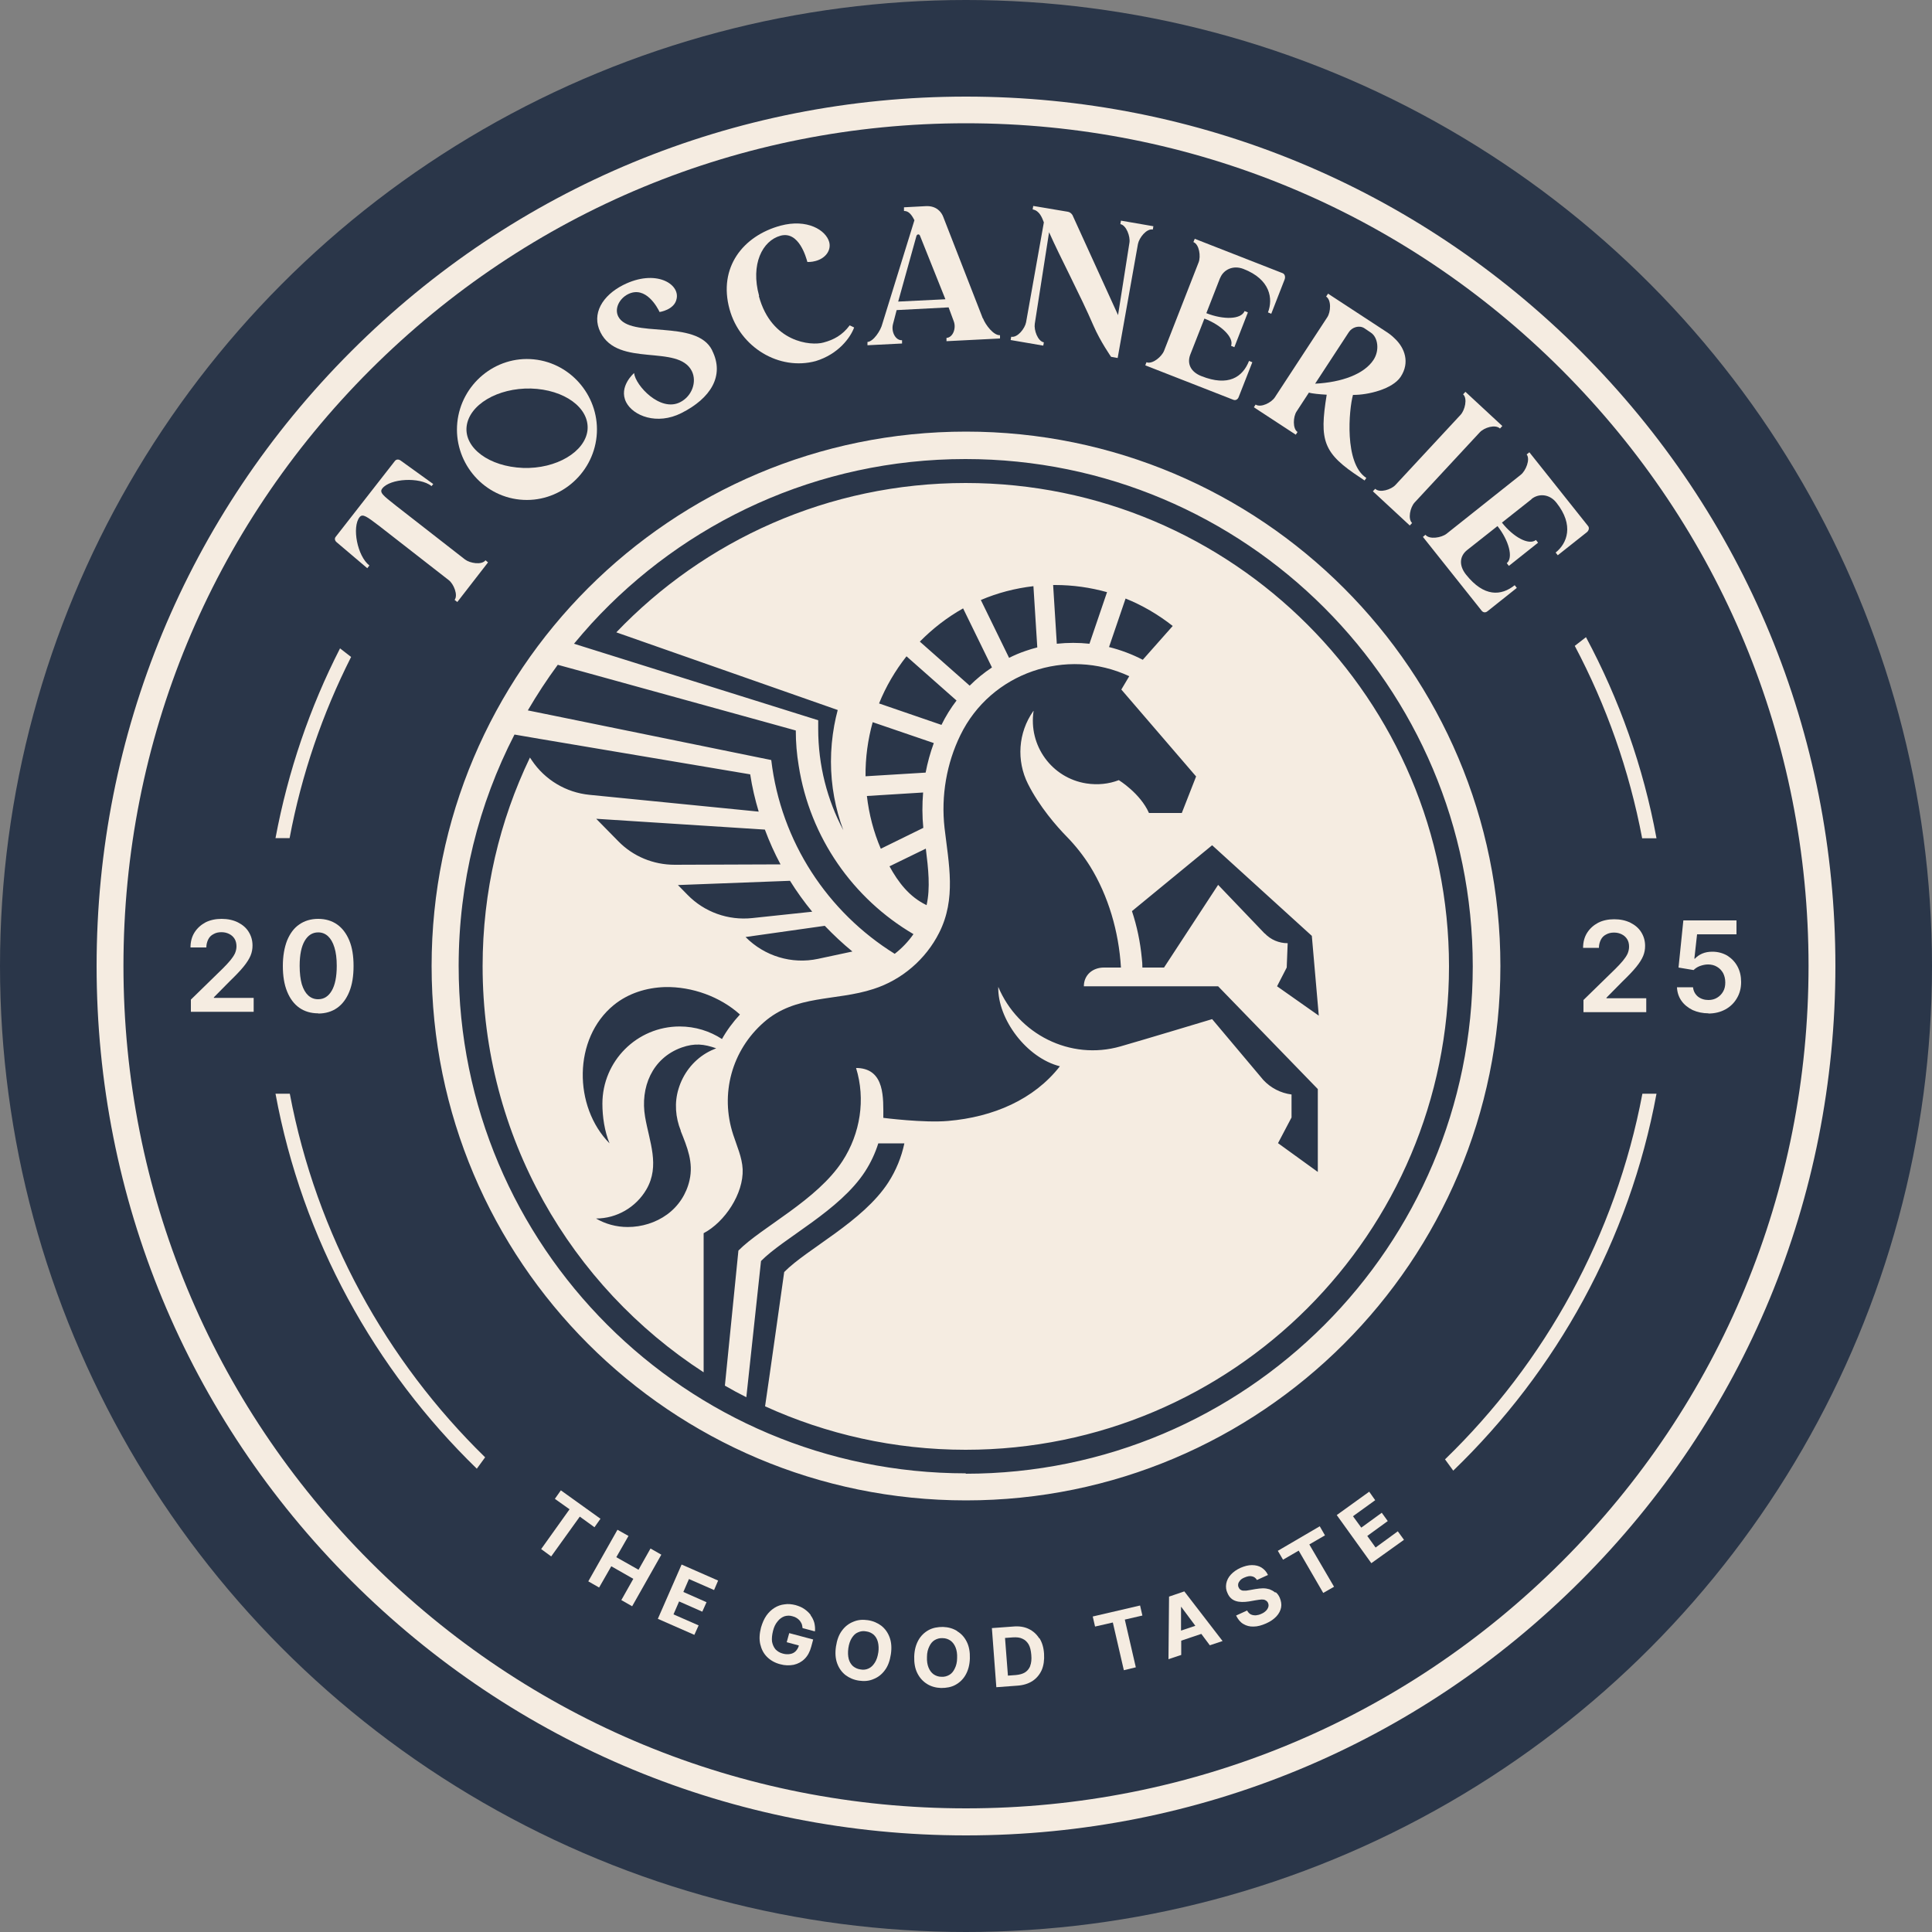
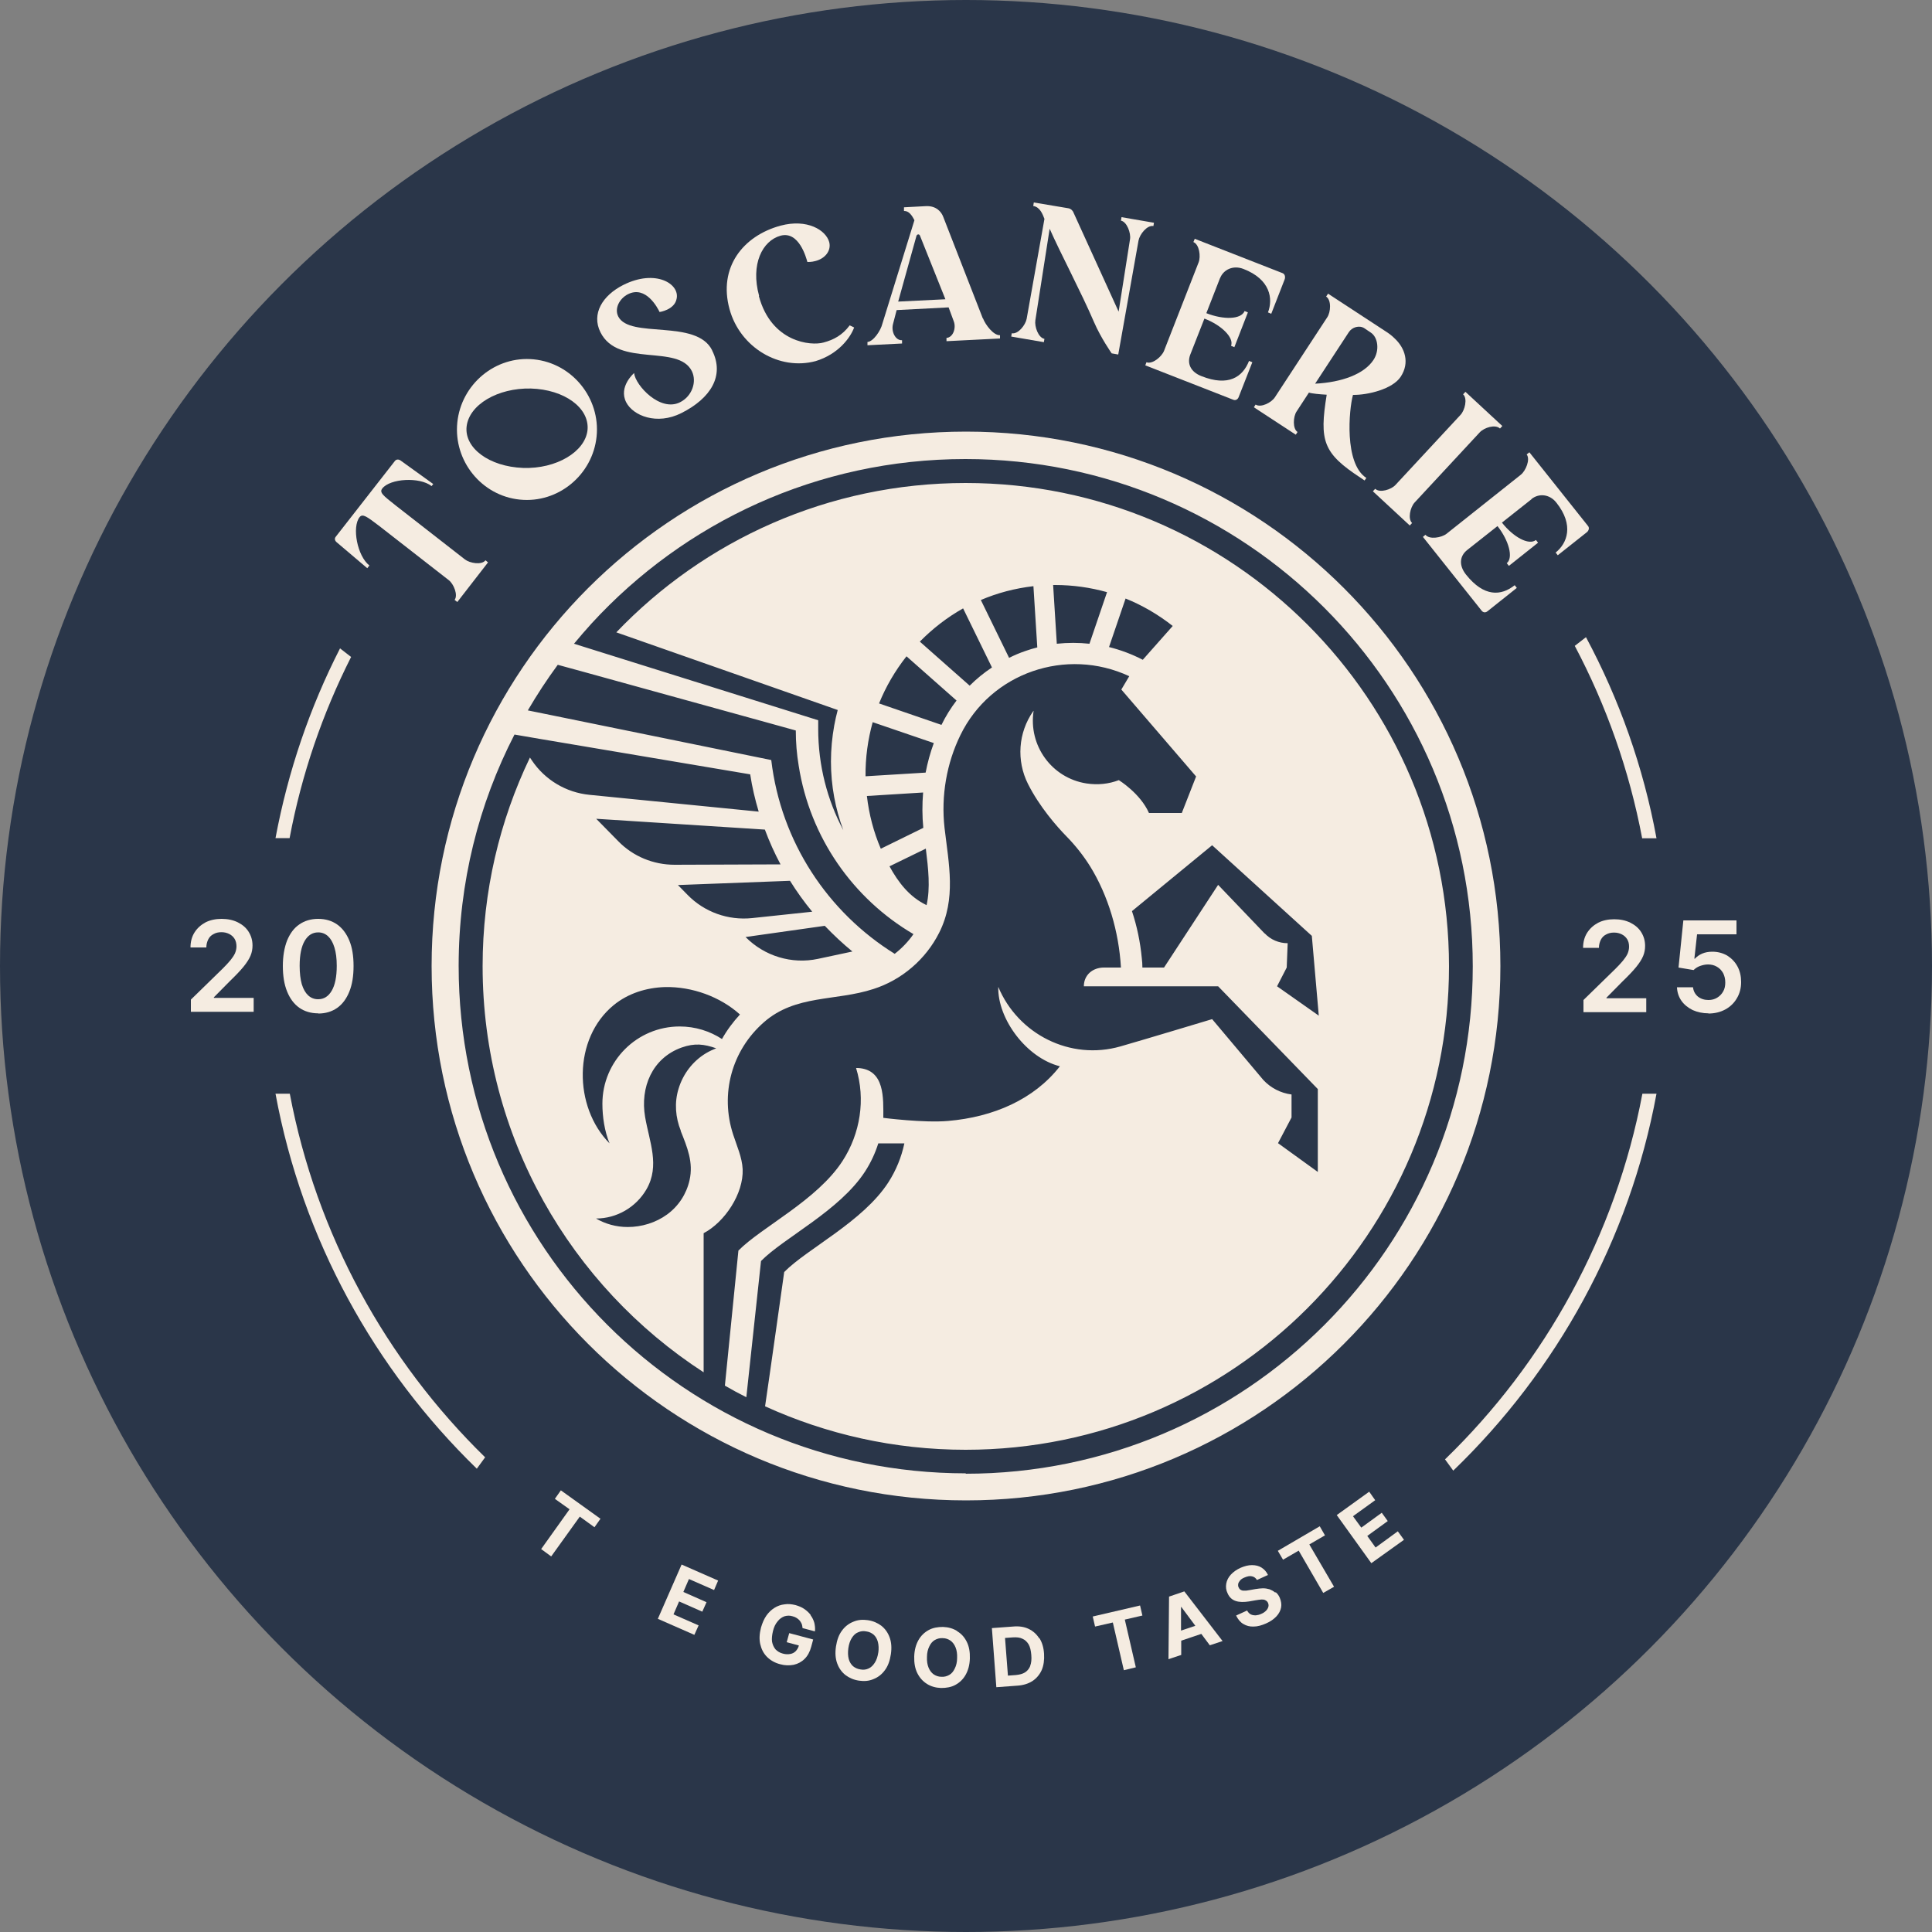
<svg xmlns="http://www.w3.org/2000/svg" viewBox="0 0 1000 1000" version="1.1" id="Livello_1">
  <rect x="0" y="0" width="1000" height="1000" fill="#808080" stroke="none" />
  <defs>
    <style>
      .st0 {
        fill: #2a3649;
      }

      .st1 {
        fill: #f5ece1;
      }
    </style>
  </defs>
  <circle r="500" cy="500" cx="500" class="st0" />
  <g>
    <path d="M747.9,755.3l4.3,5.9c53.4-51.5,91.2-119.2,105.2-195.1h-7.3c-13.9,73.5-50.4,139.1-102.1,189.2" class="st1" />
    <path d="M850.1,433.9h7.3c-6.8-37-19.3-72-36.5-104.1l-5.8,4.5c16.3,30.8,28.2,64.3,34.9,99.7" class="st1" />
    <path d="M149.9,566.1h-7.3c13.9,75.4,51.3,142.7,104.2,194.1l4.3-5.9c-51.2-50-87.3-115.2-101.1-188.2" class="st1" />
    <path d="M181.8,340.1l-5.8-4.5c-15.6,30.5-26.9,63.5-33.4,98.2h7.3c6.2-33.1,17.1-64.6,31.8-93.7" class="st1" />
    <path d="M98.8,523.6v-6.2s16.5-16.1,16.5-16.1c1.6-1.6,2.9-3,3.9-4.2,1-1.2,1.8-2.4,2.4-3.6.5-1.2.8-2.4.8-3.7s-.3-2.8-1-3.9c-.7-1.1-1.6-1.9-2.8-2.5-1.2-.6-2.5-.9-4-.9-1.6,0-2.9.3-4.1,1-1.2.6-2.1,1.5-2.7,2.7-.6,1.2-1,2.6-1,4.2h-8.2c0-3,.7-5.6,2.1-7.8,1.4-2.2,3.3-3.9,5.7-5.2,2.4-1.2,5.2-1.8,8.3-1.8s6,.6,8.4,1.8c2.4,1.2,4.3,2.8,5.6,4.9,1.3,2.1,2,4.4,2,7.1,0,1.8-.3,3.5-1,5.2-.7,1.7-1.9,3.6-3.6,5.7-1.7,2.1-4.1,4.6-7.2,7.6l-8.2,8.3v.3s20.6,0,20.6,0v7.2s-32.5,0-32.5,0Z" class="st1" />
    <path d="M164.7,524.5c-3.8,0-7.1-1-9.8-2.9-2.7-1.9-4.8-4.7-6.3-8.4-1.5-3.7-2.2-8.1-2.2-13.2,0-5.2.8-9.6,2.2-13.2,1.5-3.6,3.5-6.4,6.3-8.3,2.7-1.9,6-2.9,9.8-2.9,3.8,0,7.1,1,9.8,2.9,2.7,1.9,4.8,4.7,6.3,8.3,1.5,3.6,2.2,8,2.2,13.2s-.7,9.6-2.2,13.3c-1.5,3.7-3.6,6.5-6.3,8.4-2.7,1.9-6,2.9-9.8,2.9M164.7,517.2c3,0,5.3-1.5,7-4.4,1.7-2.9,2.6-7.2,2.6-12.9,0-3.8-.4-6.9-1.2-9.5-.8-2.6-1.9-4.5-3.3-5.8-1.4-1.3-3.1-2-5.1-2-3,0-5.3,1.5-7,4.4-1.7,2.9-2.6,7.2-2.6,12.9,0,3.8.4,7,1.1,9.5.8,2.6,1.9,4.5,3.3,5.8,1.4,1.3,3.1,2,5.1,2" class="st1" />
    <path d="M819.6,523.8v-6.2s16.5-16.1,16.5-16.1c1.6-1.6,2.9-3,3.9-4.2,1-1.2,1.8-2.4,2.4-3.6.5-1.2.8-2.4.8-3.7,0-1.5-.3-2.8-1-3.9-.7-1.1-1.6-1.9-2.8-2.5-1.2-.6-2.5-.9-4-.9s-2.9.3-4.1,1c-1.2.6-2.1,1.5-2.7,2.7-.6,1.2-1,2.6-1,4.2h-8.2c0-3,.7-5.6,2.1-7.8,1.4-2.2,3.3-3.9,5.7-5.2,2.4-1.2,5.2-1.8,8.3-1.8,3.2,0,6,.6,8.4,1.8,2.4,1.2,4.3,2.8,5.6,4.9,1.3,2.1,2,4.4,2,7.1,0,1.8-.3,3.5-1,5.2-.7,1.7-1.9,3.6-3.6,5.7-1.7,2.1-4.1,4.6-7.2,7.6l-8.2,8.3v.3s20.6,0,20.6,0v7.2s-32.5,0-32.5,0Z" class="st1" />
    <path d="M884.4,524.5c-3.1,0-5.8-.6-8.3-1.7-2.4-1.2-4.4-2.8-5.8-4.8-1.4-2-2.2-4.4-2.3-7h8.3c.2,1.9,1,3.5,2.5,4.8,1.5,1.2,3.4,1.8,5.5,1.8,1.7,0,3.2-.4,4.5-1.2,1.3-.8,2.3-1.8,3.1-3.2.8-1.4,1.1-2.9,1.1-4.7,0-1.8-.4-3.4-1.1-4.8-.8-1.4-1.8-2.5-3.2-3.3-1.3-.8-2.9-1.2-4.6-1.2-1.4,0-2.8.3-4.2.8-1.4.5-2.5,1.3-3.3,2.1l-7.8-1.3,2.5-24.4h27.5s0,7.2,0,7.2h-20.4s-1.4,12.6-1.4,12.6h.3c.9-1,2.1-1.9,3.7-2.6,1.6-.7,3.4-1,5.3-1,2.9,0,5.4.7,7.7,2,2.2,1.4,4,3.2,5.3,5.6,1.3,2.4,1.9,5.1,1.9,8.1,0,3.1-.7,5.9-2.2,8.4-1.4,2.4-3.4,4.4-6,5.8-2.6,1.4-5.5,2.1-8.9,2.1" class="st1" />
    <path d="M500,223.4c-152.8,0-276.6,123.8-276.6,276.6,0,152.8,123.8,276.6,276.6,276.6,152.8,0,276.6-123.8,276.6-276.6,0-152.8-123.8-276.6-276.6-276.6M288.7,344.1l12.8,3.5,96.7,26.7,13.7,3.8c0,6.2.5,12.2,1.5,18.2,5.8,37.2,28.2,68.9,59.4,87.2-2.7,3.9-6,7.3-9.7,10.2-34.6-21.5-58.9-57.9-63.9-100.3l-113.2-23.1-12.8-2.6c4.8-8.2,9.9-16,15.5-23.6M513.4,345.5c-4.2,2.8-8,5.9-11.5,9.4l-25.8-22.8c6.7-6.8,14.2-12.6,22.4-17.2l14.9,30.5ZM507.6,310.6c8.6-3.7,17.8-6.1,27.3-7.2l2,31.7c-2,.5-4,1.1-6,1.8-3,1-5.8,2.2-8.6,3.6l-14.6-29.9ZM495.1,362.6c-3,3.9-5.6,8.1-7.8,12.6l-32.3-11.1c3.5-8.7,8.3-16.9,14.2-24.4l25.8,22.8ZM483.3,384.7c-1.8,4.9-3.2,10-4.2,15.2l-31.1,1.9c-.1-9.6,1.2-19,3.7-28l31.6,10.8ZM477.9,428.5l-22,10.8c-3.7-8.6-6.1-17.8-7.2-27.3l29.1-1.8c-.5,6.1-.5,12.3.1,18.3M479.2,439.2c1.3,10.6,2.4,20.3.4,29.3-9-4.3-14.7-11.9-19.2-20.1l18.9-9.2ZM352.3,585.3c3.4,8.5,6.7,16.3,4.6,25.6-1.6,7.1-5.7,13.4-11.6,17.7-5.9,4.3-13.2,6.5-20.4,6.5-6,0-11.6-1.6-16.4-4.4,10.7,0,20.7-5.8,26.1-15.1,7.1-12.3,1.5-24.6-.7-37.5-2.6-15.2,3.6-30.4,18.9-35.9,6.8-2.4,11.6-1.8,17.9.4-1.8.7-3.5,1.5-5.2,2.5-6.9,4.1-12,10.8-14.3,18.5-2.2,7.1-1.6,14.8,1.2,21.7M351.8,531.3c-22.1,0-40,17.9-40,40,0,6.7,1.1,14.2,3.7,20.5-18.7-18.9-19-54.3,2.2-71.6,7.5-6.1,16.9-9,26.5-9.3,14-.3,28.6,5,38.8,14.2-3.6,3.9-6.8,8.2-9.3,12.7-6.3-4.1-13.8-6.5-21.9-6.5M308.6,423.8l87.3,5.6c2.3,6.2,5,12.2,8.1,18l-54.8.2c-11,0-21.5-4.3-29.2-12.2l-11.4-11.6ZM355.9,463.2l-5-5.1,58-2.2c3.5,5.6,7.3,10.9,11.5,16l-31.1,3.3c-12.4,1.3-24.7-3.1-33.4-12M426.9,479.2c4.5,4.7,9.3,9.2,14.3,13.3l-17.8,3.8c-13.6,2.9-27.7-1.4-37.5-11.3l41-5.8ZM500,762.6c-145,0-262.6-117.5-262.6-262.6,0-43.2,10.4-83.9,28.9-119.8h0s0,0,0,0l12.8,2.2,109.2,18.4c1,6.6,2.5,13,4.4,19.3l-87.6-8.7c-12.1-1.2-23-7.7-29.8-17.8l-1-1.5c-15.7,32.7-24.5,69.3-24.5,108,0,88.1,45.6,165.6,114.4,210.2v-72c11-5.8,20.7-20.5,20.2-33.1-.3-6.2-3-12-4.9-17.9-6.9-21-.8-43.6,15.9-58.2,16.4-14.4,37.1-10.8,56.7-17.2,14.7-4.7,27.1-15.4,34-29.1,8.9-17.6,5-35.5,2.8-54.2-1.9-16.7,1.1-33.6,8.2-48.1,15.7-32.3,54.8-45.7,87.4-30.5l-4.1,6.9,38.7,45-7.4,18.9h-17c-4.5-10.2-15.6-17-15.6-17-5.2,2-10.9,2.6-16.8,1.7-17.9-2.8-30.1-19.6-27.3-37.6,0,0-.1.2-.2.2-7.8,11.1-8.8,25.6-2.7,37.7,5.9,11.7,14.8,21.9,20,27.2,4.6,4.7,8.7,9.9,12.2,15.5,9.3,15.1,14.8,33.6,15.9,52.3h-8.8c-5.8,0-10.4,3.8-10.4,9.7h69.5s51.6,53.2,51.6,53.2v42.9s-20.6-14.9-20.6-14.9l7-13.3v-11.9c-5.6-.7-10.8-3.4-14.6-7.5l-26.5-31.5s-35.5,10.7-47.4,14.1c-26.1,7.5-53.1-6.4-63.3-30.8-.4,16.7,14.7,36.8,31.9,41.1-13.4,17.2-34.5,26.3-57.9,28.3-12.5,1.1-33.5-1.6-33.5-1.6,0-10.1.9-25-13.1-25.8-.3,0-.6,0-1,0,5,16.2,2.2,33.9-7,48.1-13.2,20.4-42,34.3-53.9,46.4,0,0-7,69.9-7,69.9,3.6,2.1,7.3,4.1,11.1,6,1.4-13.1,7.6-70.5,7.6-70.5,11.9-12.1,40.7-26,53.9-46.4,2.9-4.5,5.2-9.4,6.8-14.5h13.5c-1.5,7.1-4.3,14-8.3,20.2-13.2,20.4-42,34.3-53.9,46.4,0,0-8.3,58.9-9.9,69.5,31.6,14.4,66.8,22.5,103.8,22.5,138.2,0,250.2-112,250.2-250.2,0-138.2-112-250.2-250.2-250.2-71.1,0-135.3,29.7-180.8,77.3l105.2,36.9,9.4,3.3c-.7,2.6-1.3,5.3-1.8,8-1.1,6.1-1.7,12.3-1.7,18.7,0,12.5,2.3,24.5,6.4,35.5-8.3-15.6-13-33.5-13-52.4,0-1.5,0-3,0-4.5l-126.4-39.6c3-3.6,6-7.1,9.1-10.5,48-52.3,116.9-85.1,193.5-85.1,145,0,262.6,117.5,262.6,262.6,0,145-117.5,262.6-262.6,262.6M545.1,302.8c.4,0,.8,0,1.1,0,9.2,0,18.2,1.3,26.8,3.7l-9.1,26.7c-5.6-.6-11.3-.6-16.9,0l-1.9-30.4ZM574,335l8.6-25.2c8.7,3.5,16.9,8.3,24.4,14.2l-15.5,17.5c-5.6-2.9-11.5-5.1-17.5-6.6M654.6,483.2l-24.1-25.2-28,42.8h-11.2c0-1.6-.1-3.2-.3-4.8-.8-8.4-2.5-16.6-5.1-24.4l41.5-34.1,51.6,46.9,3.6,41.3-21.6-15.2,5-9.7.5-12.6c-4.5,0-8.8-1.8-11.9-5.1" class="st1" />
    <polygon points="310.8 786.1 290.3 771.4 287.2 775.8 294.8 781.2 280.1 801.8 285.3 805.6 300.1 785 307.7 790.5 310.8 786.1" class="st1" />
-     <polygon points="336.7 801.5 330.5 812.5 319 806 325.3 795 319.6 791.8 304.5 818.5 310.1 821.7 316.4 810.7 327.8 817.2 321.6 828.2 327.2 831.4 342.3 804.7 336.7 801.5" class="st1" />
    <polygon points="340.5 837.9 359.4 846.2 361.6 841.3 348.6 835.6 351.5 828.9 363.5 834.2 365.7 829.3 353.7 824 356.6 817.3 369.6 823 371.7 818.1 352.8 809.8 340.5 837.9" class="st1" />
    <path d="M419.6,835.9c-.9-1.2-2-2.2-3.3-3.1-1.3-.9-2.8-1.5-4.5-2-2-.5-3.9-.7-5.7-.4-1.9.2-3.6.8-5.2,1.8-1.6,1-3,2.3-4.2,4-1.2,1.7-2.1,3.8-2.8,6.2-.8,3.1-1,6-.4,8.6.6,2.6,1.7,4.8,3.5,6.6,1.8,1.8,4.1,3.1,6.8,3.8,2.5.7,4.8.7,7,.3,2.2-.5,4.1-1.5,5.7-3.1s2.7-3.7,3.4-6.3l1-3.7-12.4-3.3-1.3,4.7,6.3,1.7c-.3,1.2-.9,2.1-1.6,2.9-.8.8-1.7,1.3-2.9,1.5-1.1.2-2.4.2-3.8-.2-1.6-.4-2.8-1.2-3.8-2.2-.9-1.1-1.5-2.4-1.8-4-.2-1.6,0-3.5.5-5.5.5-2.1,1.3-3.7,2.4-5,1-1.3,2.2-2.1,3.5-2.6,1.3-.4,2.8-.5,4.3,0,.8.2,1.5.5,2.1.9.6.4,1.1.8,1.6,1.4.4.5.7,1.1,1,1.7.2.6.3,1.3.4,2.1l6.4,1.7c.2-1.5,0-3-.3-4.4-.4-1.4-1-2.7-1.9-3.9" class="st1" />
    <path d="M456.2,841.5c-2-1.5-4.3-2.5-7-2.9-2.7-.4-5.2-.2-7.5.8-2.3.9-4.3,2.4-5.9,4.6-1.6,2.1-2.6,4.9-3.1,8.2-.5,3.3-.3,6.2.6,8.7.9,2.5,2.3,4.5,4.3,6.1,2,1.5,4.3,2.5,7,2.9,2.7.4,5.2.2,7.5-.8,2.3-.9,4.3-2.4,5.9-4.6,1.6-2.1,2.6-4.9,3.1-8.2.5-3.3.3-6.2-.6-8.7-.9-2.5-2.3-4.5-4.3-6.1M454.6,855.3c-.3,2.1-.9,3.9-1.8,5.3-.9,1.4-1.9,2.4-3.2,3-1.3.6-2.7.8-4.2.5-1.5-.2-2.8-.8-3.9-1.7-1-.9-1.8-2.2-2.2-3.7-.4-1.6-.5-3.4-.2-5.6.3-2.1.9-3.9,1.8-5.3.9-1.4,1.9-2.4,3.2-2.9,1.3-.6,2.7-.8,4.2-.5,1.6.2,2.8.8,3.9,1.7,1,.9,1.8,2.2,2.2,3.8.4,1.6.5,3.4.2,5.6" class="st1" />
    <path d="M495.4,844.2c-2.1-1.3-4.5-2-7.3-2.1-2.7,0-5.2.4-7.4,1.6-2.2,1.2-4,2.9-5.3,5.2-1.3,2.3-2.1,5.1-2.2,8.5-.1,3.3.4,6.2,1.6,8.6,1.2,2.4,2.8,4.2,5,5.6,2.1,1.3,4.5,2,7.3,2.1,2.7,0,5.2-.4,7.4-1.6,2.2-1.2,4-2.9,5.3-5.2,1.3-2.3,2.1-5.1,2.2-8.5.1-3.3-.4-6.2-1.6-8.6-1.2-2.4-2.8-4.2-5-5.5M494.2,863.6c-.7,1.5-1.6,2.6-2.8,3.3-1.2.7-2.6,1.1-4.1,1-1.6,0-2.9-.5-4.1-1.3-1.1-.8-2-2-2.6-3.5-.6-1.5-.9-3.3-.8-5.5,0-2.2.5-4,1.2-5.4.7-1.5,1.6-2.6,2.8-3.3,1.2-.7,2.6-1.1,4.1-1,1.6,0,2.9.5,4.1,1.3,1.1.8,2,2,2.6,3.5.6,1.5.9,3.3.8,5.5,0,2.2-.5,4-1.2,5.4" class="st1" />
    <path d="M537.9,848c-1.4-2.2-3.2-3.8-5.5-4.9-2.3-1.1-5-1.5-8.1-1.2l-10.9.8,2.3,30.6,10.8-.8c3.1-.2,5.7-1,7.9-2.4,2.1-1.4,3.7-3.3,4.8-5.7,1-2.4,1.4-5.2,1.2-8.4-.2-3.2-1-5.9-2.4-8.1M533.3,862.2c-.6,1.5-1.5,2.6-2.7,3.4-1.3.8-2.8,1.2-4.8,1.4l-4.1.3-1.5-19.5,4.1-.3c1.9-.1,3.5,0,4.9.7,1.4.6,2.4,1.6,3.2,2.9.8,1.4,1.2,3.2,1.4,5.5.2,2.3,0,4.2-.6,5.7" class="st1" />
    <polygon points="590.1 831 565.6 836.7 566.8 841.9 576 839.8 581.7 864.5 587.9 863 582.2 838.3 591.3 836.2 590.1 831" class="st1" />
    <path d="M605.1,826.3l-.3,32.5,6.6-2.2v-7.4c0,0,10.4-3.5,10.4-3.5l4.4,5.9,6.6-2.2-19.8-25.7-7.9,2.7ZM611.3,843.9v-12.2c-.1,0,.1,0,.1,0l7.3,9.8-7.4,2.5Z" class="st1" />
    <path d="M659.9,824.2c-.8-.7-1.8-1.2-2.8-1.6-1-.3-2.2-.5-3.4-.5-1.2,0-2.5.2-3.9.4l-2.8.5c-.7.1-1.3.2-1.9.3-.6,0-1.2,0-1.7,0-.5,0-1-.3-1.4-.5-.4-.3-.7-.7-.9-1.2-.3-.6-.3-1.2-.2-1.8.1-.6.5-1.2,1-1.8.5-.6,1.3-1.1,2.3-1.5,1.4-.6,2.7-.9,3.8-.6,1.1.2,2,.9,2.6,1.9l5.7-2.6c-.8-1.7-1.9-2.9-3.3-3.8-1.4-.9-3.1-1.3-5-1.3-1.9,0-3.8.5-5.9,1.4-2,.9-3.7,2.1-5,3.5-1.3,1.4-2.1,3-2.4,4.7-.3,1.7-.1,3.4.7,5,.9,2.1,2.4,3.4,4.3,4,1.9.6,4.2.6,6.8.2l3.4-.6c1.1-.2,2.1-.3,3-.4.8,0,1.5,0,2.1.4.6.3,1,.7,1.3,1.3.3.7.4,1.4.2,2.1-.2.7-.6,1.4-1.2,2-.6.6-1.4,1.2-2.4,1.6-1,.5-2,.7-2.9.8-.9,0-1.8-.1-2.6-.5-.8-.4-1.4-1.1-1.9-2l-5.7,2.6c1,2,2.2,3.5,3.8,4.4,1.5.9,3.3,1.4,5.3,1.3,2,0,4.1-.6,6.4-1.6,2.3-1,4.1-2.3,5.4-3.7,1.3-1.4,2.1-3,2.4-4.6.3-1.6,0-3.3-.7-5-.5-1.2-1.2-2.1-2-2.8" class="st1" />
    <polygon points="685.8 794.7 683.1 790 661.4 802.7 664.1 807.3 672.2 802.6 684.9 824.5 690.5 821.3 677.7 799.4 685.8 794.7" class="st1" />
    <polygon points="723.5 792.6 712 801 707.7 795 718.3 787.3 715.2 783 704.6 790.7 700.3 784.8 711.8 776.5 708.7 772.1 691.9 784.2 709.8 809.1 726.7 797 723.5 792.6" class="st1" />
    <path d="M224.4,250.3l-1,1.3c-6.3-4.9-21.5-3.9-25.5,1.2-1.7,2.1.4,3.7,7,8.9l35.8,27.9c2.5,1.9,8.6,3,10.6.4l1.3,1.1-15.9,20.5-1.4-1.1c1.9-2.5-.5-8.3-3-10.2l-35.8-27.9c-6.7-5.1-8.8-6.7-10.4-4.7-4,5.1-1.2,20.1,5.1,25l-1.1,1.4-15.8-13.4c-1-.8-1.3-2-.5-2.9l30.6-39.2c.7-.9,1.9-1,3-.2l16.8,12.1Z" class="st1" />
    <path d="M276.3,186c19.9,2,34.5,20.1,32.5,39.9-2,19.8-19.8,34.7-39.7,32.7-19.9-2-34.4-20.1-32.4-39.9,2-19.8,19.7-34.7,39.6-32.7M274.8,201.1c-17.2-.4-32.1,8.4-33.3,19.8-1.1,11,11.6,20.6,29.2,21.3,17.3.6,32.2-8.4,33.4-19.6,1.1-11.5-12-21-29.3-21.5" class="st1" />
    <path d="M368.6,181.4c6.6,13.1-.8,24.8-15.9,32.4-12.7,6.4-25,1.4-28.6-5.6-4.1-8.1,4.1-15.1,4.1-15.1.7,6.4,13.5,20.3,23.8,15.1,6.2-3.1,8.8-10.6,6.1-16.1-7.1-14.2-38.1-1.7-47.3-20.1-4.8-9.6,1.1-19.1,11.8-24.5,16.7-8.4,29.4-.6,27.6,7.2-1.1,5.7-8.8,6.8-8.8,6.8-1-2.1-7.1-13.9-16.4-9.2-4.3,2.2-7.1,7.3-5,11.5,5.9,11.7,40.4,1.1,48.6,17.5" class="st1" />
    <path d="M392.8,153.3c6.5,24,27,25.8,33.4,24,5.3-1.4,9.8-3.8,13.6-8.9l2.3,1.1c-1.9,5.2-8.1,13.8-19.9,17.4-18.9,5.1-39.2-7.1-44.6-26.9-5.9-21.5,6.9-37.9,26.4-43.2,13.8-3.7,23.5,2.3,25.2,8.5,1.1,4.2-1.8,8.4-7.1,9.8-2.1.6-4.2.5-4.2.5-.6-2.1-4.3-16.2-13.9-13.6-9.4,2.6-15.6,14.8-11.1,31.1" class="st1" />
    <path d="M508.8,164.8c1.3,3.4,5.5,8.9,8.8,8.7v1.7c0,0-27.7,1.4-27.7,1.4v-1.7c3.3-.2,5.1-4.9,3.8-8.5l-2.7-7.3-26.9,1.4-1.9,7.3c-1,3.9,1.3,8.5,4.7,8.3v1.7c0,0-17.9.9-17.9.9v-1.7c3.1-.2,6.9-6,7.7-9.4l16.6-53.6c-1.3-2.6-2.9-4.9-5.4-4.8v-1.9c0,0,11.3-.6,11.3-.6,5.5-.3,8.1,3.1,9,5.5l20.5,52.6ZM489.3,154.8l-13-32.5c-.4-1.5-1.8-1.1-2,0l-9.4,33.8,24.4-1.2Z" class="st1" />
-     <path d="M597,117l-.3,1.8c-3.3-.6-7.1,4.3-7.7,7.5l-10.5,59-3.4-.6s-5.6-8-9.1-16.1c-6.8-15.8-17.4-35.7-23-48.4l-7.4,47.4c-.5,3.2,1.5,9,4.7,9.6l-.3,1.7-16.9-2.9.3-1.7c3.3.6,7.1-4.3,7.7-7.5l9.2-51.7c-.9-2.3-2.2-6.1-5.8-6.7l.3-1.8,17.9,3c1.5.3,2,1.2,2.4,1.7l23.6,51.8,5.9-37.5c.5-3.2-1.6-9-4.7-9.6l.3-1.8,16.8,2.9Z" class="st1" />
+     <path d="M597,117c-3.3-.6-7.1,4.3-7.7,7.5l-10.5,59-3.4-.6s-5.6-8-9.1-16.1c-6.8-15.8-17.4-35.7-23-48.4l-7.4,47.4c-.5,3.2,1.5,9,4.7,9.6l-.3,1.7-16.9-2.9.3-1.7c3.3.6,7.1-4.3,7.7-7.5l9.2-51.7c-.9-2.3-2.2-6.1-5.8-6.7l.3-1.8,17.9,3c1.5.3,2,1.2,2.4,1.7l23.6,51.8,5.9-37.5c.5-3.2-1.6-9-4.7-9.6l.3-1.8,16.8,2.9Z" class="st1" />
    <path d="M631.5,143.9l-7.1,18.2c8.9,3.5,18,3.3,19.8-1.1l1.7.7-7,18-1.7-.7c1.6-4.2-4.9-10.7-13.8-14.1l-7.3,18.6c-1.8,4.6.1,9,5.8,11.2,13.9,5.5,21.3.5,24.6-7.9l1.7.7-7.1,18.1c-.5,1.2-1.6,1.8-2.8,1.3l-45.5-17.8.6-1.6c3.1,1.2,7.9-2.9,9.1-5.9l17.9-45.8c1.2-3,.4-9.3-2.7-10.5l.7-1.7,45.5,17.8c1.2.5,1.5,2,1,3.3l-6.9,17.7-1.7-.7c2.7-7,1.3-17.1-12.7-22.5-5.4-2.1-10.4.4-12.1,4.8" class="st1" />
    <path d="M707.2,247.4l-.9,1.3-1.9-1.3c-19.6-12.8-21.6-19.1-17.7-43.1-3.6-.2-7.8-.6-9.2-1.1l-6.4,9.8c-1.8,2.7-2.1,8.9.5,10.6l-.9,1.4-21.7-14.2.9-1.4c2.8,1.8,8.3-1.1,10-3.8l27.1-41.4c1.8-2.7,2.2-8.9-.6-10.7l1-1.5,29.8,19.5c1.6,1,3.2,2.2,4.6,3.6,5.4,5,8,12.6,3.2,19.9-4.2,6.4-17,9.5-24.7,9.4-2.1,7.5-4.6,35.4,6.8,42.9M680.6,198.6c14-.7,25.5-5,30.3-12.3,3.3-5,2.3-11.7-1.3-14.1l-3.4-2.3c-2.6-1.7-6.4-.6-8.1,2.1l-17.4,26.6Z" class="st1" />
    <path d="M776.4,221.8c-2.5-2.3-8.2-.5-10.5,2l-33.7,36.3c-2.3,2.5-3.6,8.5-1.3,10.6l-1.2,1.3-19.1-17.7,1.2-1.3c2.4,2.3,8.3.4,10.5-2l33.7-36.3c2.2-2.4,3.7-8.4,1.3-10.6l1.2-1.3,19.1,17.7-1.2,1.3Z" class="st1" />
    <path d="M792.7,258.4l-15.3,12.1c5.9,7.5,13.9,11.9,17.6,9l1.1,1.4-15.1,12-1.1-1.4c3.5-2.8,1.1-11.7-4.8-19.2l-15.7,12.4c-3.9,3.1-4.4,7.9-.6,12.7,9.3,11.7,18.2,11.1,25.2,5.5l1.1,1.4-15.2,12.1c-1,.8-2.2.7-3-.3l-30.4-38.2,1.3-1.1c2.1,2.6,8.3,1.5,10.9-.5l38.5-30.6c2.5-2,5-7.9,3-10.5l1.4-1.1,30.4,38.2c.8,1,.3,2.5-.8,3.3l-14.9,11.8-1.1-1.4c5.9-4.7,9.7-14.1.4-25.8-3.6-4.6-9.2-4.9-12.9-1.9" class="st1" />
-     <path d="M500,950c-120.2,0-233.2-46.8-318.2-131.8-85-85-131.8-198-131.8-318.2,0-120.2,46.8-233.2,131.8-318.2C266.8,96.8,379.8,50,500,50c120.2,0,233.2,46.8,318.2,131.8,85,85,131.8,198,131.8,318.2,0,120.2-46.8,233.2-131.8,318.2-85,85-198,131.8-318.2,131.8M500,63.8c-116.5,0-226,45.4-308.4,127.7-82.4,82.4-127.7,191.9-127.7,308.4,0,116.5,45.4,226,127.7,308.4,82.4,82.4,191.9,127.7,308.4,127.7,116.5,0,226-45.4,308.4-127.7,82.4-82.4,127.7-191.9,127.7-308.4,0-116.5-45.4-226-127.7-308.4-82.4-82.4-191.9-127.7-308.4-127.7" class="st1" />
  </g>
</svg>